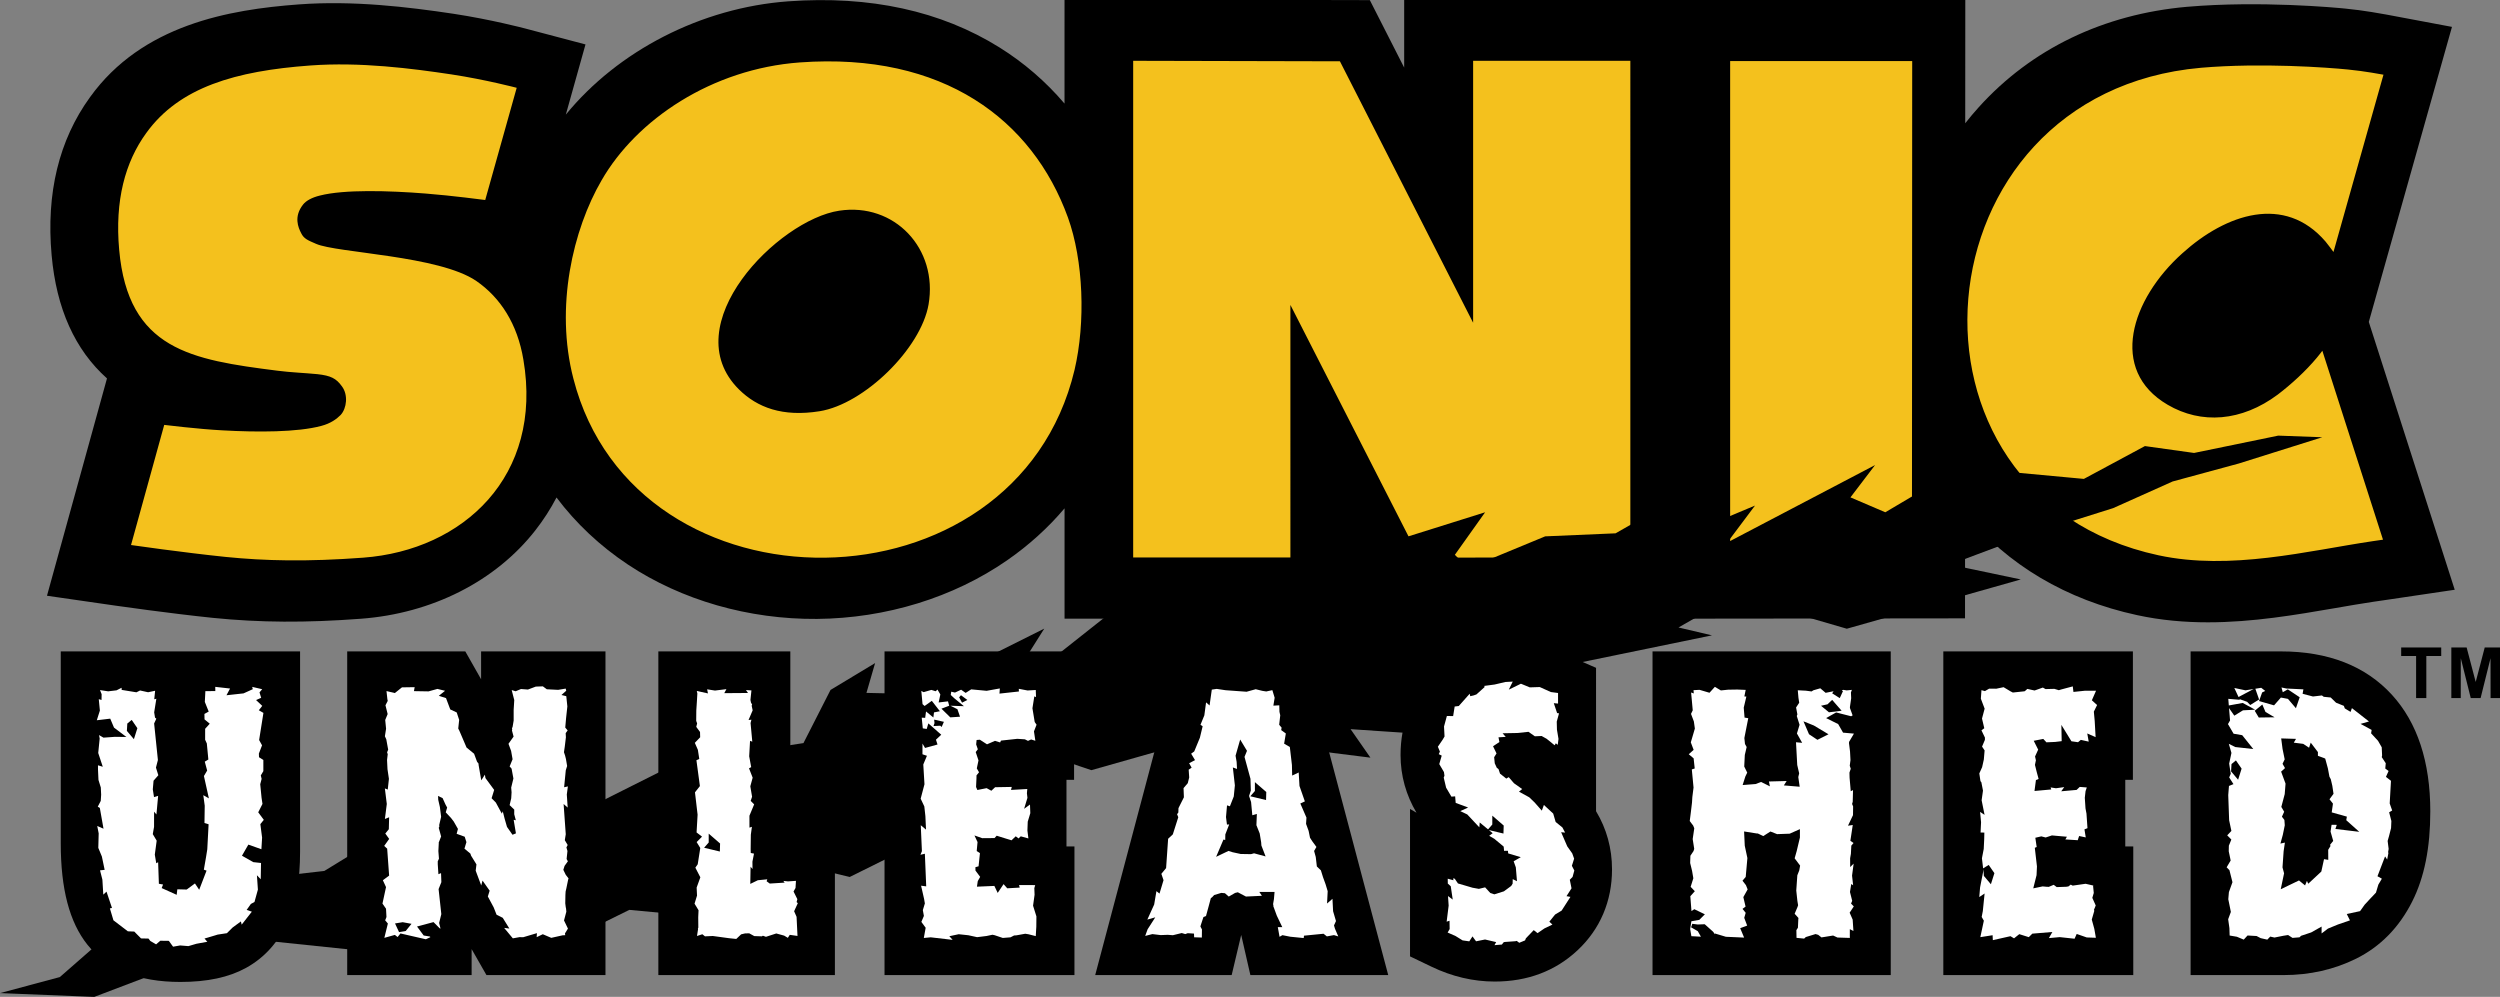
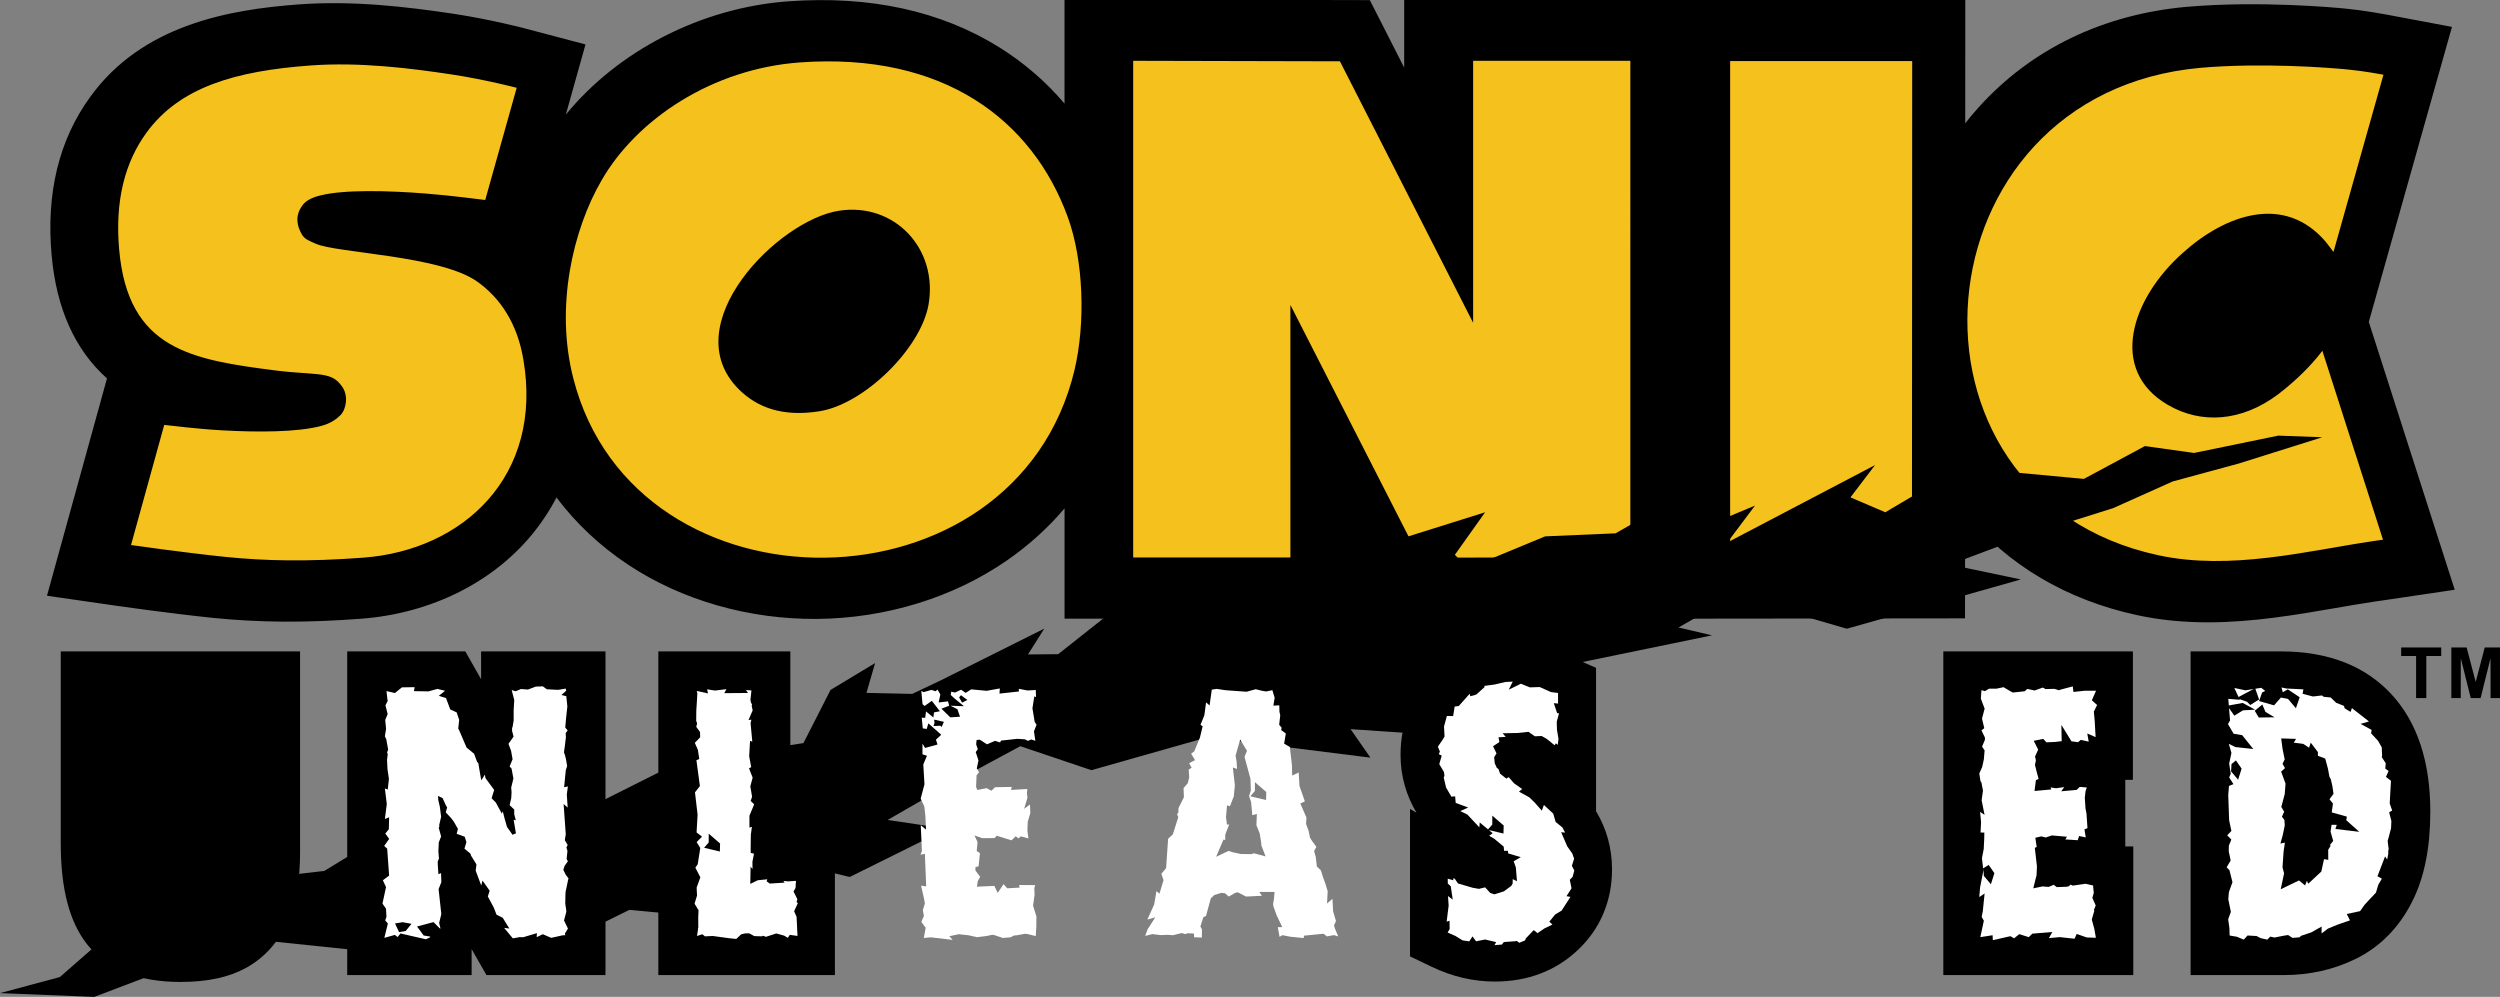
<svg xmlns="http://www.w3.org/2000/svg" version="1.1" id="Layer_1" x="0px" y="0px" viewBox="0 0 1000 398.76" style="enable-background:new 0 0 1000 398.76;" xml:space="preserve">
  <rect x="0" y="0" width="1000" height="398.76" fill="#808080" stroke="none" />
  <style type="text/css">
	.st0{fill:#F4C11D;}
	.st1{fill:#FFFFFF;}
</style>
  <g id="Sonic">
    <path d="M883.2,248.93c-9.3,0-18.78-0.8-28.33-2.87c-28.31-6.11-51.93-20.14-68.84-40.77l-0.02,42.05l-236.3,0.27l-6.83-13.4   c-0.1-0.19-2.1-4.12-5.27-10.34v23.61H425.82v-44.14c-6.62,7.82-14.32,14.79-23.01,20.81c-21.46,14.87-48.47,23.19-76.05,23.42   c-27.3,0.21-54.12-7.49-75.55-21.72c-11.21-7.45-20.81-16.48-28.61-26.85c-2.39,4.6-5.22,8.99-8.48,13.16   c-15.91,20.35-41.34,33.23-69.77,35.34c-22.07,1.66-40.34,1.55-59.2-0.35c-17.58-1.82-38-4.76-38.86-4.88l-27.5-3.97l24-86.93   c-12.81-11.44-20.24-27.96-22.14-49.28c-2.24-24.81,2.93-46.1,15.37-63.24C56.86,9.9,91.61,3.82,119.56,1.76l0,0   c21.75-1.61,43.53,1,61.96,3.77c14.84,2.26,28.1,5.74,28.65,5.89l24.03,6.35l-7.87,28.08c20.84-25.5,54.1-42.77,88.96-45.32   c32.68-2.37,61.11,3.84,84.51,18.45c9.82,6.13,18.54,13.68,26.01,22.45V-0.24l122.12,0.29l6.79,13.34   c0.44,0.87,3.07,6.04,6.95,13.65V-0.18h224.45l-0.03,49.49c1.72-2.19,3.51-4.32,5.38-6.39c21.07-23.36,49.92-37.26,83.42-40.21   l0.05,0c29.16-2.5,59.56,0.36,63.16,0.72c7.22,0.68,15.45,2.21,16.37,2.38l26.32,4.94l-33.27,118.02l34.37,107.13l-28.55,4.23   c0,0-2.69,0.4-4.13,0.6c-4.71,0.7-9.66,1.56-14.9,2.47C918.44,245.93,901.14,248.93,883.2,248.93z" />
    <path class="st0" d="M124.04,26.2c20.11-1.49,40.72,1.19,56.58,3.57c13.67,2.08,26.06,5.35,26.06,5.35L194.09,80   c0,0-13.48-1.78-23.78-2.58c-14.96-1.19-32.6-1.68-42.31,0.79c-3.27,0.79-5.55,2.08-6.74,3.57c-3.86,4.85-1.98,9.21-0.79,11.49   c1.09,2.28,2.77,2.87,5.95,4.26c8.22,3.67,49.25,4.66,64.11,14.86c9.61,6.64,16.45,17.14,18.83,31.51   c7.93,46.47-23.98,76.19-64.11,79.17c-22.49,1.68-39.24,1.29-54.99-0.3c-17.24-1.78-37.85-4.76-37.85-4.76l13.28-48.05   c0,0,13.67,1.68,23.29,2.18c13.97,0.79,30.02,0.79,39.54-1.78c3.77-0.99,6.14-2.77,7.73-4.36c2.48-2.68,3.07-8.12,0.5-11.49   c-2.28-3.17-4.46-4.26-9.81-4.85c-5.15-0.5-10.7-0.69-16.05-1.39c-34.28-4.36-59.65-8.32-63.22-48.35   c-1.78-19.72,2.38-35.07,10.8-46.67C71.72,34.82,94.32,28.38,124.04,26.2 M427.16,86.96C413,47.94,377.36,20.81,319.94,24.97   c-35.24,2.57-65.34,22.87-79.3,47.14c-11.48,19.71-18.71,50.7-11.29,79.32c24.75,96.75,176.91,95.46,200.47-3.47   C434.28,128.94,433.39,104.19,427.16,86.96 M371.42,121.81c-3.07,17.63-25.74,39.81-43.56,42.68c-14.85,2.38-24.95-1.49-32.27-8.71   c-25.94-25.75,15.64-67.83,40.09-71.5C357.76,80.92,375.28,99.43,371.42,121.81 M589.25,24.32V129.1   c-3.37-6.64-53.28-104.58-53.28-104.58l-82.7-0.2v0.99v197.67h62.89V121.97c3.37,6.54,51.6,101.11,51.6,101.11l84.38-0.2V24.32   H589.25z M692.07,24.42h72.81l-0.1,198.66h-72.72V24.42z M880.4,27.11c24.26-2.08,50.8-0.1,58.73,0.69   c6.34,0.59,14.26,2.08,14.26,2.08l-20,70.91c0,0-2.08-2.87-3.17-4.16c-16.34-19.02-39.81-11.09-57.24,4.65   c-20.6,18.42-29.61,46.75-5.94,60.61c13.47,7.92,29.61,6.73,44.07-4.06c5.45-4.16,11.09-9.31,15.65-14.76   c0.79-0.89,2.18-2.77,2.18-2.77l24.26,75.57c0,0-2.67,0.4-4.06,0.59c-26.05,3.86-56.85,11.88-85.76,5.65   C752.74,198.25,765.52,37.21,880.4,27.11" />
  </g>
  <polygon points="0,397.24 23.93,390.83 40.99,375.91 49.58,374.62 76.47,359.43 92.31,348.67 96.17,352.2 129.73,348.38   162.41,328.37 155.27,339.52 183.8,338.7 190.99,331.92 221.15,316.33 215.61,323.93 237.57,329.67 235.72,322.9 290.93,295.2   285.18,302.79 321.38,297.24 332.21,275.98 350.04,265.23 346.58,277.16 364.89,277.56 376.33,272.13 417.7,251.45 411.19,261.78   423.27,261.67 457.16,234.86 474.74,242.27 502.33,236.49 529.39,225.21 594.05,204.91 581.94,221.93 587.28,227.27 618.07,214.54   646.23,213.33 655.79,207.87 680.24,211.34 702,202.23 690.92,217.01 750.03,186.02 740.18,198.95 754.12,204.91 777.72,190.95   804.82,188.89 833.55,191.56 857.97,178.43 877.63,181.18 911.29,174.25 928.91,174.9 895.53,185.4 869.05,192.59 845.24,203.26   826.98,209.01 806.26,215.98 779.99,225.83 808.31,231.78 738.73,251.49 693.52,238.34 671.4,250.99 684.79,254.14 624.55,266.54   632.73,275.7 584.82,275.49 564.59,293.31 540.23,291.66 548.17,303.06 483,294.89 436.55,308.07 408.11,298.48 379.04,314.15   355.06,327.98 378.77,331.51 339.89,350.79 314.49,344.69 278.01,366.4 251.73,363.95 235.11,372.15 241.06,376.05 157.53,375.85   142.76,380.09 103.92,376.05 76.44,384.04 37.7,398.76 " />
  <g id="UNLEASHED">
    <path d="M956.79,277.94c-10.54-11.54-25.47-17.38-44.39-17.38h-36.16v129.47h37.2c10.44,0,20.18-2.2,28.96-6.54   c9.71-4.81,17.27-12.51,22.49-22.9c4.86-9.66,7.23-21.46,7.23-36.07C972.11,304.76,966.96,289.08,956.79,277.94" />
    <polygon points="850.11,311.93 853.16,311.93 853.16,260.56 777.33,260.56 777.33,390.03 853.31,390.03 853.31,338.58    850.11,338.58  " />
-     <rect x="661.01" y="260.56" width="95.29" height="129.47" />
    <path d="M638.42,267.13l-9.07-3.96c-8.13-3.55-16.52-5.35-24.94-5.35c-12.51,0-23.46,4.33-31.66,12.53   c-8.2,8.21-12.53,19.15-12.53,31.65c0,8.34,2.22,16.06,6.38,23.09c-0.52-0.31-2.59-1.51-2.59-1.51v58.97l8.58,4.12   c8.21,3.95,16.72,5.95,25.29,5.95c13.14,0,24.3-4.22,33.16-12.53c9.01-8.43,13.77-19.62,13.77-32.32c0-8.51-2.19-16.3-6.39-23.29   V267.13z" />
-     <path d="M540.76,335.23l-19.8-74.67h-48.56l-9.08,34.3l-25.24,95.17h54.59c0,0,3.4-14.33,3.81-16.06   c0.38,1.65,3.67,16.06,3.67,16.06h55.14l-9.89-37.25L540.76,335.23z" />
-     <polygon points="426.59,311.93 429.63,311.93 429.63,260.56 353.81,260.56 353.81,390.03 429.78,390.03 429.78,338.58    426.59,338.58  " />
    <polygon points="316.13,260.56 263.34,260.56 263.34,390.03 333.96,390.03 333.96,336.8 316.13,336.8  " />
    <polygon points="192.44,271.71 186.12,260.56 138.88,260.56 138.88,390.03 188.65,390.03 188.65,379.64 194.58,390.03    242.19,390.03 242.19,260.56 192.44,260.56  " />
    <path d="M24.3,337.3c0,18.31,3.49,31.58,10.66,40.57c7.91,9.9,20.41,14.91,37.17,14.91c10.81,0,19.42-1.84,26.29-5.63   c7.5-4.13,13.17-10.52,16.86-18.98c3.2-7.37,4.75-16.32,4.75-27.38v-80.24H24.3V337.3z" />
    <path class="st1" d="M901.46,275.6c-1.62,0.26-3.28,0.53-3.28,0.53s-2.81-0.59-4.45-0.94c0.42,0.9,1.17,2.53,1.68,3.62   L901.46,275.6z M956.87,324.19c-0.28-0.78-0.99-2.81-0.99-2.81s0.47-8.33,0.51-9.06c-0.43-0.34-2.01-1.57-2.01-1.57   s0.76-1.7,1.05-2.35c-0.43-0.33-1.32-0.99-1.32-0.99s0.16-1.73,0.19-2.12c-0.24-0.36-1.59-2.43-1.59-2.43l0.05-0.29l0.08-0.39   c0,0-0.14-2.94-0.15-3.27c-0.16-0.29-1.48-2.58-1.48-2.58l-2.77-3c0,0,0.15-0.91,0.22-1.36c-0.69-0.38-4.44-2.42-4.44-2.42   s2.58-0.73,3.38-0.96c-1.57-1.23-5.68-4.44-6.83-5.34c-0.11,0.31-0.54,1.51-0.54,1.51l-2.31-1.4c0,0-0.27-0.7-0.38-1.02   c-0.51-0.21-3.12-1.26-3.12-1.26s-1.81-1.77-2.13-2.08c-0.43-0.04-2.79-0.28-2.79-0.28s-0.49-0.36-0.73-0.54   c-0.5,0.06-3.58,0.42-3.58,0.42l-4.15-1.09c0,0,0.22-1.24,0.32-1.77c-1.36-0.07-6.81-0.33-6.81-0.33s-1.02-0.23-1.95-0.43   c0.18,0.69,0.49,1.85,0.51,1.91l2.01-1.15l4.76,3.17l-1.51,4.38l-3.19-3.74l-2.82-0.53l-2.74,3.12l-5.99-1.72l1.23-3.44   c0,0,0.75-0.38,1.23-0.62c-0.71-0.56-1.33-1.04-1.6-1.24c-0.23,0.04-1.22,0.2-2.35,0.38l1.5,4.29l-3.54,2.22l-1.23-1.27l-3.06-1.09   c0.07,0.16,0.13,0.27,0.13,0.27s-3.51-0.29-4.62-0.38c0.03,0.45,0.12,1.46,0.21,2.65l5.57-1.01l4.94,2.7c0,0-4.52,0.24-4.84,0.25   c-0.3,0.18-3.47,2.14-3.47,2.14l-2.11-3.03c0.19,2.38,0.4,4.94,0.4,4.94s-0.58,1.02-0.83,1.46c0.34,0.59,1.97,3.37,2.25,3.85   c0.57,0.09,3.44,0.58,3.44,0.58l4.44,5.55l-7.2-0.8c0,0-1.42-0.71-2.59-1.29c0.44,1.52,1.05,3.65,1.05,3.65s-0.86,4.01-0.91,4.27   c0.04,0.26,0.63,4.05,0.63,4.05s-0.44,1.03-0.63,1.47c0.31,0.49,1.72,2.68,1.72,2.68s-1.39,0.56-1.8,0.73   c-0.06,0.73-0.29,3.65-0.29,3.65l0.36,10.08l0.9,4.26c0,0-1.13,1.2-1.67,1.77c0.53,0.54,1.65,1.69,1.65,1.69s-0.89,2.2-0.99,2.43   c0,0.24-0.04,2.11-0.05,2.26c0.03,0.16,0.77,3.68,0.77,3.68s-1.21,2.03-1.61,2.72c0.4,0.42,1.12,1.16,1.12,1.16l1.21,4.8   c0,0-1.36,3.78-1.42,3.95c-0.01,0.18-0.23,2.67-0.25,2.87c0.04,0.21,1.03,5.07,1.03,5.07s-0.97,2.61-1.08,2.93   c0.05,0.34,0.5,3.54,0.5,3.54s0.06,1.89,0.09,2.97c0.04,0.01,2.89,0.49,2.89,0.49s2.05,0.86,2.75,1.15   c0.44-0.48,1.52-1.65,1.52-1.65l3.62,0.21c0,0,1.47,0.77,1.63,0.85c0.15,0.04,2.04,0.47,2.65,0.6c0.33-0.34,1.18-1.22,1.18-1.22   s1.44,0.33,1.69,0.38c0.29-0.06,3.55-0.71,3.55-0.71l1.89-0.3c0,0,1.43,0.94,1.77,1.15c0.4-0.03,2.39-0.2,2.81-0.23   c0.2-0.2,0.62-0.61,0.62-0.61l4.05-1.35l4.16-2.34v2.75c1.09-0.83,2.55-1.94,2.55-1.94l3.99-1.64c0,0,3.61-1.24,4.8-1.65   c-0.36-0.72-1.27-2.55-1.27-2.55s4.82-1.03,5.32-1.14c0.28-0.4,1.85-2.6,1.85-2.6l2.28-2.46c0,0,2.01-2.12,2.23-2.35   c0.09-0.31,0.96-3.21,0.96-3.21s0.93-1.56,1.4-2.36c-0.55-0.31-1.76-0.98-1.76-0.98l3.04-7.94c0,0,0.84,1.26,0.84,1.26   c0.24-1.22,0.46-2.37,0.48-2.53c-0.03-0.15-0.09-0.49-0.09-0.49s0.17-1.05,0.2-1.23c-0.03-0.2-0.4-3.19-0.4-3.19l0.57-2.02   l0.8-3.13c0,0,0.12-2.62,0.12-2.83c-0.05-0.2-0.89-3.47-0.89-3.47S956.52,324.4,956.87,324.19 M895.24,311.89l-2.81-3.33l0.17-2.94   l1.77-1.46l2.27,3.3L895.24,311.89z M903.51,287.01l-1.62-2.7l3.04-2.5l1.27,2.98l3.62,2.13L903.51,287.01z M934.16,331.58   c0,0,0.43-1.27,0.55-1.64c-0.83-0.01-1.48-0.02-2.08-0.03c-0.12,0.82-0.38,2.48-0.41,2.72c0.09,0.29,1.06,3.73,1.06,3.73   s-0.92,1.15-1.25,1.56c0.02,0.06,0.17,0.49,0.17,0.49s-0.75,1.23-0.92,1.5c0,0.38,0.03,4.03,0.03,4.03s-1.29-0.21-1.7-0.27   c-0.23,1.06-1.08,4.95-1.08,4.95l-5.23,4.87c0,0-0.51-1.09-0.53-1.13c-0.16,0.4-0.75,1.81-0.75,1.81s-1.92-1.58-2.42-1.99   c-0.75,0.37-7.31,3.52-7.31,3.52s1.27-6.05,1.34-6.38c-0.08-0.3-0.63-2.37-0.63-2.37l0.45-6.47c0,0,0.33-2.19,0.51-3.44   c-0.26,0.06-1.79,0.39-1.79,0.39l0.96-3.51c0,0,0.74-3.62,0.78-3.81c-0.01-0.18-0.13-1.77-0.15-2.13c-0.19-0.25-0.99-1.3-0.99-1.3   s0.68-1.5,0.9-1.98c-0.27-0.47-1.14-1.94-1.14-1.94l1.36-5.12c0,0,0.31-3.89,0.33-4.19c-0.1-0.29-1.77-4.8-1.77-4.8   s1.09-0.98,1.56-1.41c-0.32-0.55-0.99-1.72-0.99-1.72s0.69-1.43,0.86-1.77c-0.09-0.45-0.85-4.16-0.85-4.16l-0.55-4.22l5.93,0.18   c0,0-0.79,1.35-0.89,1.52c1.31,0.16,3.75,0.47,3.75,0.47s1.49,0.98,2.37,1.55c0.1-0.32,0.65-2.04,0.65-2.04l2.88,3.78v1.5   c0.69,0.25,2.52,0.92,2.52,0.92l0.41,0.21l1.06,3.9c0,0,0.58,3.09,0.62,3.31c0.09,0.16,0.54,1.02,0.54,1.02l0.62,2.65l0.47,3.19   c0,0-1.17,1.58-1.61,2.18c0.42,0.53,1.37,1.72,1.37,1.72l-0.05,0.5c0,0-0.3,2.14-0.43,3.02c1.02,0.29,6.06,1.7,6.06,1.7   s-0.18,1.08-0.24,1.43c0.52,0.47,5.2,4.65,5.2,4.65L934.16,331.58z" />
    <path class="st1" d="M793.25,347.35l2.23-1.38l2.28,3.3l-1.4,4.43l-2.81-3.33l-0.19-2.67l-0.12,1.09l-1.21,6.18   c0,0-0.19,2.27-0.32,3.85c0.38-0.25,2.13-1.42,2.13-1.42l-0.71,7.03c0,0-0.37,1.9-0.46,2.35c0.2,0.34,0.87,1.5,0.87,1.5   s-1.07,5.01-1.41,6.58c1.36-0.21,4.91-0.77,4.91-0.77s0.07,1.41,0.09,1.97c1.38-0.31,6.72-1.51,6.72-1.51l0.35-0.07   c0,0,0.94,0.58,1.41,0.86c0.55-0.44,2.1-1.68,2.1-1.68s3.13,0.99,3.8,1.2c0.39-0.38,1.42-1.4,1.42-1.4l8.02-0.67   c0,0-1.05,1.85-1.39,2.45c1.63-0.15,4.33-0.39,4.33-0.39s5.02,0.54,5.94,0.64c0.23-0.52,0.85-1.91,0.85-1.91s3.82,1.33,4.02,1.4   c0.17,0.01,2.49,0.09,3.65,0.13c-0.2-1.16-0.62-3.54-0.62-3.54l-1.02-3.75c0,0,0.89-3.08,1.01-3.49c-0.02-0.05-0.14-0.38-0.14-0.38   s0.54-1.33,0.71-1.75c-0.22-0.48-1.36-3.06-1.36-3.06s0.51-1.72,0.58-1.96c-0.03-0.27-0.26-2.65-0.26-2.65s0.06-0.25,0.07-0.31   c-0.93-0.22-2.86-0.66-3.07-0.71c-0.26,0.04-5.18,0.74-5.18,0.74s-0.5-0.26-0.78-0.4c-0.34,0.27-0.9,0.71-0.9,0.71l-0.81,0.14   l-3.89,0.14c0,0-0.83-0.63-1.21-0.92c-0.53,0.22-1.95,0.82-1.95,0.82l-0.76-0.02c0,0-1.52-0.14-1.72-0.16   c-0.21,0.04-3.75,0.78-3.75,0.78l0.29-1.17l1.03-4.1l0.16-3.5l-0.86-7.46c0,0,0.66-0.27,0.75-0.31c-0.12-0.82-0.54-3.7-0.54-3.7   l2.39-0.56c0,0,1.42,0.36,1.75,0.45c0.36-0.12,2.5-0.83,2.5-0.83l2.26,0.21l3.73,0.32c0,0-0.61,1.08-0.61,1.08   c1.46,0.09,4.16,0.26,4.94,0.31c0.16-0.47,0.56-1.68,0.56-1.68s1.75,0.37,2.65,0.56c-0.18-1.08-0.52-3.21-0.52-3.21   s0.89-0.35,1.21-0.48c-0.06-0.92-0.4-5.85-0.4-5.85l-0.39-2.06l-0.28-4.25l0.3-2.65c0,0,0.27-0.78,0.5-1.48   c-1.01-0.08-2.4-0.19-2.82-0.22c-0.33,0.31-1.26,1.2-1.26,1.2l-6.15,0.55c0,0,1.13-1.57,1.21-1.67c-1.46,0.21-3.31,0.46-3.31,0.46   s-1.2-0.18-2.15-0.33c0.04,0.13,0.26,0.81,0.26,0.81l-6.7,0.61l0.57-4.36c0,0,0.73-0.31,1.07-0.45c-0.23-0.85-0.76-2.81-0.76-2.81   l-0.7-2.82c0,0,0.33-1.57,0.38-1.84c-0.06-0.25-0.34-1.52-0.34-1.52s1.01-2.22,1.25-2.74c-0.26-0.52-1.78-3.54-1.78-3.54l3.82-0.74   c0,0,0.96,1.03,1.27,1.36c0.58-0.03,3.52-0.16,3.52-0.16s1.72-0.21,2.57-0.31c-0.02-0.98-0.12-6.5-0.12-6.5s3.7,6.02,4.02,6.55   c0.5,0.07,2.31,0.33,2.64,0.37c0.3-0.25,1.12-0.93,1.12-0.93s2.02,0.45,3.15,0.7c-0.16-0.87-0.58-3.27-0.58-3.27   s2.4,1.07,3.34,1.48c-0.09-1.75-0.36-6.46-0.36-6.46l-0.35-3.75c0,0,0.96-1.94,1.3-2.63c-0.54-0.49-2.09-1.91-2.09-1.91   s1.15-2.6,1.68-3.83c-1.45,0-4.37,0-4.37,0l-4.68,0.49c0,0-0.18-1.53-0.26-2.22c-1.22,0.33-4.73,1.26-4.73,1.26l-0.85,0.27   c0,0-1.58-0.48-1.78-0.54c-0.23,0-3.56,0.09-3.56,0.09s-0.71-0.41-1.04-0.61c-0.54,0.19-3.33,1.18-3.33,1.18s-2.3-0.52-2.88-0.64   c-0.33,0.3-0.9,0.8-0.9,0.8l-0.21,0.15l-4.7,0.5l-0.9-0.46c0,0-2.37-1.42-2.8-1.68c-0.49,0.1-2.92,0.61-2.92,0.61   s-2.47-0.03-2.84-0.03c-0.29,0.16-1.7,0.99-1.7,0.99s-0.86-0.23-1.39-0.38c-0.08,1.11-0.22,3.17-0.24,3.42   c0.11,0.28,1.51,3.98,1.51,3.98s-0.96,3.62-1.05,3.95c0.07,0.33,0.91,3.88,0.91,3.88s-0.78,0.58-1.13,0.84   c0.37,0.77,1.39,2.9,1.39,2.9l-0.01,0.9c0,0-0.9,2.13-1.14,2.71c0.29,0.43,1.02,1.52,1.02,1.52l-0.31,3.63l-0.68,3.07   c0,0-0.98,2.16-1.13,2.51c0.06,0.36,0.41,2.75,0.46,3.08c0.11,0.14,0.36,0.45,0.36,0.45l0.65,3.34c0,0-0.5,3.62-0.54,3.86   c0.04,0.24,1.17,5.84,1.17,5.84s-1.71-1.13-1.78-1.18c0.15,1.65,0.38,4.15,0.38,4.15s-0.14,2.99-0.19,4.09   c0.37,0.01,1.51,0.03,1.51,0.03l-0.06,2.58l-0.19,3.97l-0.72,3.73L793.25,347.35z" />
-     <path class="st1" d="M740.42,361.43c0,0,0.35-0.85,0.46-1.1c-0.1-0.42-0.89-3.53-0.89-3.53l0.51-3.19c0,0,0.49,0.32,0.75,0.49   c-0.18-1.57-0.43-3.85-0.43-3.85s0.37-2.76,0.64-4.81c-0.02,0.02-1.38,1.39-1.38,1.39l-0.02-1.79l-0.01-1.74l0.31-1.77l0.17-3.28   c0,0,0.53-0.62,0.88-1.04c-0.43-0.31-1.26-0.89-1.26-0.89s0.73-4.85,0.95-6.32c-0.22,0.03-1.9,0.28-1.9,0.28s1.87-3.95,2-4.22   c0-0.29,0.04-3.21,0.05-3.48c-0.09-0.2-0.41-0.99-0.41-0.99s0.21-0.76,0.25-0.9c0-0.14,0.08-3.09,0.12-4.69   c-0.17,0.1-0.91,0.51-0.91,0.51l-0.47-5.46l-0.05-2.01c0,0,0.4-1.18,0.52-1.53c-0.1-0.32-0.4-1.22-0.4-1.22l0.29-2.25l-0.18-3.45   l-0.42-3.34l0.04-0.5c0,0,1.6-2.72,1.94-3.3c-0.89-0.08-4.35-0.39-4.35-0.39s-1.75-3.07-1.95-3.42c-0.37-0.18-4.82-2.4-4.82-2.4   l4-2.26c0,0,5.45,1.39,6.01,1.53c0.19-0.12,0.32-0.19,0.58-0.36c-0.25-0.7-1.07-2.96-1.07-2.96l0.01-0.48l0.49-3.41l-0.1-2.32   c0,0,0.22-0.59,0.38-1.03c-0.94,0.1-2.09,0.21-2.09,0.21s-1.08-0.18-1.26-0.21c-0.06,0.01-0.35,0.04-0.65,0.09   c0.01,0.01,0.41,0.47,0.41,0.47l-1.26,2.74l-3.03-1.92c0,0,0.52-0.76,0.56-0.83c-0.59,0.12-3.18,0.63-3.18,0.63   s-1.68-1.42-2.13-1.81c-0.58,0.17-2.57,0.74-2.73,0.78c-0.13,0.08-0.78,0.48-0.78,0.48l-2.24-0.3c0,0-2.17-0.11-3.26-0.17   c0.09,1.05,0.27,3.04,0.27,3.04l0.3,1.94c0,0-1,1.52-1.25,1.9c0.09,0.48,0.52,2.76,0.52,2.76s-0.16,0.44-0.24,0.65   c0.13,0.42,1.11,3.52,1.11,3.52s-0.89,2.96-1.05,3.47c0.25,0.45,2.09,3.74,2.09,3.74s-1.95-0.18-2.46-0.23   c0.08,1.46,0.49,9.09,0.49,9.09l0.77,3.34c0,0-0.3,1.26-0.35,1.49c0.03,0.26,0.56,3.87,0.56,3.87l-6.33-0.53   c0,0,0.9-1.43,1.11-1.76c-1.81,0.05-5.86,0.15-7.08,0.19c0.04,0.19,0.38,1.94,0.38,1.94s-3.05-1.53-3.51-1.75   c-0.47,0.18-2.22,0.83-2.22,0.83l-5.17,0.4l0.34-1.07l0.76-2.38c0,0,0.52-1.06,0.74-1.51c-0.25-0.5-1.2-2.45-1.2-2.45l0.23-4.63   c0,0,0.63-2.69,0.74-3.17c-0.18-0.33-0.67-1.21-0.67-1.21l-0.25-2.38c0,0,1.31-6.67,1.56-7.94c-0.44-0.07-1.48-0.24-1.48-0.24   l-0.33-3.96c0,0,0.76-3.24,1.05-4.45c-0.12-0.01-0.8-0.04-0.8-0.04s0.37-1.85,0.53-2.63c-1.11-0.05-3.35-0.14-3.35-0.14l-3.69,0.06   l-2.88,0.3c0,0-1.73-1.03-2.41-1.44c-0.55,0.61-2.15,2.37-2.15,2.37s-3.74-1.1-3.97-1.17c-0.18,0.01-1.55,0.09-2.41,0.13   c0,0.03,0.09,1.32,0.09,1.32s-1.04-0.38-1.06-0.39c0.15,1.73,0.65,7.13,0.65,7.13s-0.51,1.04-0.69,1.43   c0.19,0.5,1.14,3.02,1.14,3.02l0.4,2.85c0,0-1.48,5.07-1.62,5.52c0.15,0.4,1.13,3,1.13,3s-1.3,1.17-1.95,1.75   c0.69,0.58,1.95,1.65,1.95,1.65l0.43,4.05c0,0-0.87,0.28-1.16,0.37c0.1,1.04,0.69,7.25,0.69,7.25l-0.48,3.82l-0.14,2.26l-0.49,4.11   c0,0-0.34,2.7-0.41,3.21c0.29,0.38,1.39,1.84,1.39,1.84l0.42,1.08c0,0-0.6,4.08-0.63,4.29c0.03,0.21,0.61,3.92,0.61,3.92   l-0.27,0.88c0,0-1.06,1.59-1.26,1.88c-0.01,0.37-0.08,2.72-0.09,2.9c0.04,0.19,0.77,3.17,0.77,3.17l0.5,2.93   c0,0-0.87,2.76-1.08,3.43c0.39,0.41,1.67,1.75,1.67,1.75s-1.48,1.65-1.8,2.01c0.04,0.49,0.33,4.27,0.46,5.93   c0.38-0.25,1.14-0.74,1.14-0.74l4.22,2.04l-2.22,2.22c0,0-2.41,0.42-3.17,0.56c-0.12,0.76-0.46,2.9-0.49,3.1   c0.03,0.19,0.35,2.07,0.48,2.87c0.71,0.04,2.45,0.13,3.83,0.21c-0.56-0.98-1.14-2-1.26-2.21c-0.31-0.18-2.67-1.54-2.67-1.54   l0.47-1.41l2.2,0.28l2.77-0.11l3.33,2.98c0,0,0.41,0.55,0.78,1.04c0.01-0.14,0.01-0.31,0.01-0.31s4.18,1.26,4.35,1.31   c0.16,0,5.55,0.24,7.29,0.32c-0.49-1.18-1.57-3.76-1.57-3.76s2-0.75,2.79-1.04c-0.35-0.92-1.17-3.09-1.17-3.09s0.43-1.51,0.58-2.02   c-0.29-0.35-1.27-1.57-1.27-1.57s0.94-0.7,1.22-0.91c-0.18-0.75-0.89-3.8-0.89-3.8s1.44-2.57,1.72-3.08   c-0.18-0.45-0.63-1.55-0.68-1.7c-0.12-0.14-1.38-1.78-1.38-1.78s1.06-1.24,1.29-1.51c0.04-0.44,0.65-7.33,0.67-7.55   c-0.04-0.21-1.05-4.92-1.05-4.92l-0.27-5.72l5.18,0.82l0.27-0.03c0,0,1.68,0.8,2.23,1.06c0.55-0.35,2.85-1.83,2.85-1.83   s2.41,0.95,2.67,1.05c0.29-0.01,4.78-0.17,5.04-0.18c0.25-0.11,4.09-1.82,4.09-1.82v3.36l-1.29,5.42c0,0-0.66,2.32-0.82,2.89   c0.37,0.48,2.19,2.92,2.19,2.92l-0.06,0.32l-0.28,1.58c0,0-0.7,1.79-0.78,1.98c-0.01,0.22-0.42,6.1-0.42,6.1l0.44,4.11l0.29,1.76   l-0.25,0.74c0,0-0.86,2.01-1.13,2.67c0.41,0.46,1.52,1.69,1.52,1.69l-0.06,0.56l-0.15,3.33c0,0-0.46,0.73-0.62,0.98   c0.01,0.33,0.04,2.21,0.06,3.08c0.84,0.08,2.58,0.25,3.05,0.3c0.23-0.22,0.66-0.62,0.66-0.62l3.9-1.2l1.06,0.31   c0,0,0.95,0.75,1.3,1.03c0.41-0.06,1.28-0.2,1.28-0.2l3.39-0.55c0,0,1.5,0.69,1.73,0.8c0.25,0.01,3.81,0.12,4.95,0.16v-3.5   l1.44,0.72c-0.1-1.56-0.28-4.34-0.3-4.54c-0.1-0.22-1.21-2.78-1.21-2.78s1.23-1.84,1.66-2.5   C741.14,362.19,740.42,361.43,740.42,361.43 M731.01,281.72c0.24-0.23,1.85-1.77,1.85-1.77l3.79,4.34l-5.07,0.63l-3.17-2.62   C728.41,282.31,730.72,281.79,731.01,281.72 M726.97,295.93l-3.37-2.24l-2.21-5.16l1.7,0.68l2.45,0.99l5.86,3.51L726.97,295.93z" />
    <path class="st1" d="M629.73,348.2c-0.21-0.4-0.98-1.87-0.98-1.87s0.77-2.46,0.9-2.86c-0.13-0.37-0.69-1.95-0.75-2.11   c-0.12-0.17-2-2.82-2-2.82l-2.44-5.65c0,0,1.48,0.13,1.58,0.14c-0.49-0.94-0.99-1.89-1.07-2.04c-0.22-0.18-2.71-2.21-2.71-2.21   s-0.87-3-0.98-3.35c-0.24-0.22-2.64-2.44-3.72-3.45c-0.2,0.54-0.83,2.28-0.83,2.28l-2.86-3.25c0,0-2.04-1.95-2.17-2.09   c-0.16-0.09-4.11-2.25-4.11-2.25s1.08-0.9,1.27-1.06c-1.03-0.72-3.28-2.32-3.28-2.32s-1.52-1.77-2.09-2.43   c-0.27,0.16-0.98,0.58-0.98,0.58l-2.5-1.99c0,0-0.49-1.45-0.6-1.79c-0.21-0.16-0.7-0.55-0.7-0.55l-0.81-1.79l-0.24-2.43   c0,0,0.68-1.08,0.95-1.52c-0.27-0.55-1.39-2.87-1.39-2.87s1.97-1.31,2.55-1.69c-0.09-0.45-0.38-1.88-0.38-1.88s1.91-0.12,2.9-0.18   c-0.05-0.06-1.26-1.44-1.26-1.44l5.91-0.11l4.46-0.47c0,0,2.19,1.54,2.54,1.79c0.42-0.02,2.71-0.12,2.71-0.12l1.99,1.11   c0,0,2.28,1.85,3.22,2.61c0-0.01,0.46-0.8,0.46-0.8s0.77,0.59,0.78,0.61c0.13-1.07,0.28-2.22,0.3-2.35   c-0.04-0.21-0.62-3.7-0.62-3.7l-0.08-3.23c0,0,0.62-2.26,0.91-3.31c-0.12-0.01-0.77-0.11-0.77-0.11l-1.32-3.96   c0,0,1.44,0.13,1.7,0.16c0-1.05,0-3.37,0-4.23c-0.86-0.12-2.87-0.38-2.87-0.38s-4.14-1.86-4.44-2c-0.32,0.01-3.99,0.13-3.99,0.13   s-3.02-1.24-3.55-1.46c-0.5,0.24-4.85,2.37-4.85,2.37s1.28-2.6,1.58-3.22c-1.24,0.07-2.9,0.15-2.9,0.15l-4.36,1.02   c0,0-2.98,0.4-4.11,0.55c0,0.01,0.1,0.48,0.1,0.48l-3.25,2.93l-1.13,0.4l-1.35,0.31c0,0-0.21-0.93-0.22-0.99   c-1.29,1.45-4.37,4.92-4.37,4.92s-1.08,0.13-1.64,0.2c-0.13,0.81-0.61,3.82-0.61,3.82s-1.84-0.02-2.51-0.03   c-0.23,0.86-1.09,4.01-1.14,4.2c0.01,0.22,0.21,4,0.21,4l-0.8,1.35c0,0-1.5,2.21-1.87,2.74c0.21,0.5,0.82,1.96,0.82,1.96   s-0.3,0.65-0.46,1.01c0.31,0.15,1.18,0.59,1.18,0.59s-0.84,2.88-0.98,3.38c0.28,0.47,1.87,3.19,1.87,3.19l0.21,1.46   c0,0-0.21,0.52-0.3,0.75c0.1,0.4,0.92,3.84,0.96,4.04c0.1,0.16,1.74,2.95,2.12,3.59c0.35-0.03,1.49-0.12,1.49-0.12   s0.17,2.01,0.22,2.62c0.7,0.26,4.97,1.84,4.97,1.84s-2.39,1.11-3.13,1.45c1.21,0.58,2.79,1.33,2.79,1.33s3.32,3.54,4.83,5.16   c0.01-0.17,0.14-1.96,0.14-1.96l3.34,2.77c0.38-0.43,1.48-1.69,1.7-1.94v-3.55l4.56,3.95l-0.1,3.21l-5.83-1.4l1.52,1.26   c0,0-1.1,0.82-1.41,1.05c0.9,0.52,2.04,1.17,2.04,1.17l3.77,3.14c0,0,0.1,1.08,0.16,1.7c0.42-0.01,1.54-0.03,1.54-0.03   s0.08,0.88,0.1,1.05c0.75,0.22,5.04,1.51,5.04,1.51s-2.3,1.32-2.85,1.63c0.27,0.76,0.87,2.45,0.87,2.45l0.46,5.53   c0,0-1.48-0.71-1.7-0.83c-0.02,0.78-0.04,1.81-0.04,1.81l-0.57,0.92l-2.91,2.15l-3.84,1.21l-1.61-0.54c0,0-1.63-1.77-2.08-2.26   c-0.62,0.15-2.49,0.61-2.49,0.61l-2.55-0.46l-3.15-0.93l-2.67-0.78c0,0-1.04-1.53-1.28-1.89c-0.15-0.04-0.33-0.08-0.65-0.16   c0.06,0.35,0.14,0.79,0.14,0.79s-1.73-0.48-2.3-0.64c0.01,0.83,0.03,1.61,0.03,1.95c0.31,0.28,1.18,1.07,1.18,1.07l0.79,5.34   c0,0-1.74-1.3-1.89-1.42c0.11,1.61,0.26,3.82,0.26,3.82s-0.59,4.73-0.8,6.43c0.04-0.01,1.15-0.38,1.15-0.38l0.05,3.33   c0,0-0.48,0.83-0.81,1.39c1.01,0.45,3.22,1.43,3.22,1.43s2.5,1.55,2.75,1.71c0.24,0.03,2.02,0.3,2.69,0.39   c0.27-0.42,1.28-1.98,1.28-1.98s1.13,1.54,1.43,1.96c0.74-0.15,3.6-0.72,3.6-0.72l4.44,1.04c0,0-0.6,1.1-0.67,1.23   c1.24-0.1,2.57-0.21,2.95-0.25c0.22-0.28,0.77-0.96,0.77-0.96l0.53-0.08l4.1-0.29l0.56-0.12c0,0,0.68,0.51,0.99,0.75   c0.54-0.22,1.92-0.79,2.33-0.96c0.12-0.3,0.34-0.84,0.34-0.84l3.13-3.27c0,0,1.11,0.87,1.53,1.21c0.67-0.46,2.75-1.89,2.75-1.89   s2.04-0.98,3.2-1.54c-0.36-0.33-1.24-1.14-1.24-1.14l2.3-2.87l0.28-0.16c0,0,2.09-1.27,2.35-1.43c0.16-0.24,2.65-4.11,3.51-5.47   c-0.19-0.03-1.57-0.29-1.57-0.29s1.75-2.72,2.01-3.14c-0.1-0.5-0.69-3.42-0.69-3.42s0.91-0.93,1.11-1.13   C629.07,350.47,629.6,348.65,629.73,348.2" />
    <path class="st1" d="M533.99,371.49l-0.39-1.32c0,0,0.62-1.38,0.79-1.75c-0.13-0.47-1.15-3.92-1.15-3.92s-0.17-3.19-0.26-4.98   c-0.39,0.34-2.16,1.89-2.16,1.89s0.24-4.7,0.25-4.94c-0.07-0.23-0.83-2.74-0.83-2.74l-1.05-2.9c0,0-0.74-2.38-0.84-2.7   c-0.24-0.22-1.61-1.54-1.61-1.54l-0.44-3.79l-0.66-2.41c0,0,0.65-1.12,0.93-1.61c-0.43-0.58-1.71-2.34-1.71-2.34l-0.86-1.35   l-0.56-2.75l-1.02-2.79c0,0,0.14-2.18,0.16-2.5c-0.13-0.31-2.45-5.65-2.45-5.65s1.29-0.59,1.81-0.84   c-0.37-1.06-2.15-6.17-2.15-6.17s-0.22-3.88-0.31-5.4c-0.74,0.35-2.62,1.24-2.62,1.24l-0.09-4.23c0,0-0.76-6.52-0.84-7.2   c-0.47-0.27-2.28-1.33-2.28-1.33s0.56-3.36,0.68-4.08c-0.48-0.35-1.85-1.35-1.85-1.35s0.12-0.73,0.16-0.99   c-0.27-0.31-0.97-1.14-0.97-1.14s0.41-3.53,0.43-3.77c-0.05-0.22-0.32-1.41-0.32-1.41s-0.04-1.67-0.06-2.6   c-0.65,0.04-2.37,0.13-2.37,0.13s0.46-2.87,0.51-3.16c-0.08-0.25-0.66-2.17-0.92-3.04c-0.81,0.18-2.44,0.53-2.44,0.53l-1.59-0.25   c0,0-2.29-0.56-2.62-0.65c-0.34,0.09-3.65,1.01-3.65,1.01l-8.4-0.61c0,0-3.36-0.5-3.56-0.53c-0.16,0.02-1.3,0.19-1.96,0.29   c-0.13,0.9-0.89,6.34-0.89,6.34s-1.27-1.12-1.4-1.24c-0.23,1.73-0.69,5.19-0.69,5.19s-1.2,2.91-1.55,3.78   c0.21,0.14,0.87,0.58,0.87,0.58l-1.11,4.61l-2.26,5.47c0,0-0.75,0.54-1.23,0.89c0.41,0.69,1.55,2.58,1.55,2.58   s-1.68,0.88-2.36,1.24c0.31,0.55,1,1.78,1,1.78s-0.89,0.62-1.18,0.81c0.04,0.65,0.21,3.09,0.21,3.09l-0.57,2.3   c0,0-1.38,1.61-1.69,1.97c0.02,0.5,0.14,3.68,0.14,3.68s-2.03,4.05-2.17,4.33c-0.01,0.27-0.05,1.75-0.05,1.75l-0.51,0.68   c0.16,0.4,0.48,1.21,0.48,1.21l-2.18,6.86c0,0-1.54,1.44-1.88,1.76c-0.04,0.56-0.81,11.73-0.81,11.73s-1.49,1.81-1.9,2.3   c0.2,0.58,0.87,2.53,0.87,2.53l-1.61,5.37c0,0-1.09-0.87-1.23-0.98c-0.28,1.64-0.9,5.34-0.9,5.34s-1.88,4.14-2.74,6.04   c0.63-0.18,3.18-0.91,3.18-0.91l-1.07,1.68l-2,3.11c0,0-0.53,1.46-0.96,2.65c1.23-0.31,2.88-0.73,2.88-0.73l3.3,0.4l2.86-0.11   c0,0,1.81,0.15,2.03,0.16c0.22-0.06,3.55-0.87,3.55-0.87s1.07,0.32,1.41,0.42c0.29-0.1,0.98-0.36,0.98-0.36l2.51,0.16   c0,0,0.04,1.08,0.06,1.48c0.8,0.03,2.21,0.07,3.08,0.1c0.01-0.97,0.03-2.96,0.04-3.25c-0.13-0.24-0.61-1.16-0.61-1.16l0.13-0.51   l1.08-3.28c0,0,0.71-0.28,1.02-0.4c0.16-0.62,1.11-4.07,1.11-4.07l0.82-3.06l0.59-0.47l0.74-0.8l2.85-0.86l1.46,0.13   c0,0,1.06,0.92,1.54,1.34c0.66-0.38,2.53-1.46,2.53-1.46l1.09-0.26c0,0,2.93,1.54,3.25,1.71c0.32-0.01,4.59-0.21,6.38-0.3   c-0.09-0.14-1.04-1.56-1.04-1.56l6.1,0.02l-0.25,2.91c0,0-0.28,1.67-0.34,1.98c0.04,0.13,0.13,0.42,0.13,0.42s-0.02,0.27-0.03,0.37   c0.1,0.29,1.39,3.8,1.39,3.8l2.19,4.58h-1.79c0.18,1,0.49,2.73,0.7,3.89c0.45-0.26,1.14-0.67,1.14-0.67l3.18,0.63   c0,0,4.2,0.42,5.34,0.53c0.02-0.15,0.12-0.95,0.12-0.95l7.82-0.77c0,0,0.98,0.78,1.33,1.06c0.53-0.1,2.83-0.52,2.83-0.52   s0.95,0.29,1.73,0.53C534.77,373.29,533.99,371.49,533.99,371.49 M501.63,341.32c-0.29,0.08-1.23,0.34-1.23,0.34l-4.13-0.07   l-3.2-0.69c0,0-1.27-0.4-1.69-0.53c-0.45,0.22-4.93,2.36-4.93,2.36l2.94-6.92c0,0,0.69,0.18,0.7,0.19   c0.02-0.91,0.04-2.24,0.04-2.24s1.02-2.64,1.55-4c-0.03,0-0.89,0.08-0.89,0.08l-0.1-0.72l-0.29-2.3l0.41-4.68   c0,0,1.06,0.35,1.15,0.38c0.38-0.96,1.48-3.79,1.55-3.94c0.02-0.21,0.44-4.43,0.44-4.43l-0.81-7.16c0,0,1.44,0.5,1.67,0.59   c-0.06-1.15-0.16-2.83-0.16-2.83l-0.43-2.46l1.85-6.48l2.72,4.52c0,0-0.83,2.04-0.99,2.42c0.13,0.47,2.39,8.78,2.39,8.78l0.14,4.69   c0,0-0.58,1.78-0.71,2.16c0.13,0.39,0.81,2.43,0.81,2.43s0.37,3.97,0.49,5.29c0.41-0.12,1.82-0.52,1.82-0.52s-0.17,4.19-0.18,4.49   c0.11,0.28,1.32,3.32,1.32,3.32l0.58,3.53c0,0,0.08,1.08,0.09,1.27c0.08,0.19,1.68,4.38,1.68,4.38S501.98,341.41,501.63,341.32    M506.42,320.02l-6.3-1.52c0,0,1.57-1.79,1.84-2.1v-3.55l4.55,3.95L506.42,320.02z" />
    <path class="st1" d="M317.65,364.5c0,0,1.14-2.49,1.48-3.24c-0.05-0.04-0.49-0.42-0.49-0.42s0.23-0.89,0.3-1.18   c-0.21-0.42-1.52-3.06-1.52-3.06s0.66-1.17,0.79-1.41c0.01-0.24,0.11-1.87,0.17-2.85c-1.07,0.07-3.18,0.22-3.18,0.22   s-0.93-0.1-1.86-0.2c0.25,0.33,0.52,0.69,0.52,0.69l-5.96,0.37l-1.26-0.92c0,0,0.26-0.71,0.28-0.78c-1.35,0.13-3.59,0.35-3.78,0.37   c-0.22,0.1-3.03,1.47-3.03,1.47l0.12-6.88c0,0,0.4,0.49,0.77,0.94c-0.01-1.45-0.03-2.97-0.03-2.97s0.43-2.22,0.63-3.21   c-0.35-0.07-1.3-0.25-1.3-0.25l-0.04-1.51l0.07-5.8c0,0,0.26-1.9,0.43-3.16c-0.02,0-0.98,0.33-0.98,0.33l-0.01-4.76   c0,0,1.57-3.78,1.89-4.55c-0.4-0.4-1.39-1.39-1.39-1.39s0.47-1.39,0.56-1.66c-0.06-0.34-0.71-4.18-0.71-4.18s0.82-3.02,0.94-3.44   c-0.16-0.4-1.46-3.75-1.46-3.75s0.74-0.4,0.87-0.47c-0.16-0.85-0.8-4.34-0.8-4.34l0.34-6.17c0,0,0.81,0.29,0.9,0.32   c-0.16-1.75-0.69-7.45-0.69-7.45s0.19-0.73,0.34-1.33c-0.19,0.02-1.15,0.12-1.15,0.12s1.49-3.5,1.65-3.88   c-0.08-0.36-0.4-1.84-0.4-1.84s0.13-0.34,0.18-0.46c-0.17-0.3-0.45-0.8-0.45-0.8l-0.22-1.04c0,0,0.29-2.75,0.4-3.82   c-0.62-0.04-1.2-0.08-2.19-0.15l0.81,1.18l-9.49,0.07c0,0,0.77-1.41,0.87-1.61c-1.66,0.21-4.58,0.57-4.58,0.57s-1.97-0.31-3.14-0.5   c0.04,0.22,0.33,1.64,0.33,1.64s-3.18-0.7-4.47-0.98c0.1,0.43,0.23,0.99,0.23,0.99l-0.15,2.63l-0.27,4.22c0,0-0.04,3.86-0.04,4.12   c0.07,0.19,0.37,1.02,0.37,1.02s-0.24,0.98-0.35,1.38c0.32,0.43,1.51,2.05,1.51,2.05l0.06,2.1c0,0-1.64,1.72-2.14,2.24   c0.3,0.67,1.22,2.8,1.22,2.8l0.56,3.65c0,0-0.84,0.37-1.14,0.5c0.13,1.01,1.39,10.34,1.39,10.34s-1.66,2.11-1.97,2.51   c0.07,0.58,1.05,8.94,1.05,8.94s-0.37,6.39-0.41,7.1l2.18,1.68c0,0-1.63,1.65-2.15,2.17c0.4,0.66,1.45,2.38,1.45,2.38l-1.02,6.5   c0,0-0.65,0.92-0.95,1.36c0.34,0.65,2,3.86,2,3.86s-1.39,3.83-1.48,4.09c0.01,0.27,0.15,3.22,0.15,3.22s-0.83,2.69-0.99,3.23   c0.28,0.46,1.6,2.63,1.6,2.63l-0.13,2.8l0.04,4.13c0,0-0.12,0.3-0.18,0.45c0.04,0.06,0.08,0.12,0.08,0.12s-0.26,1.7-0.43,2.8   c0.84-0.28,2.14-0.7,2.14-0.7s0.79,0.63,1.05,0.84c0.48-0.02,3.12-0.14,3.12-0.14l3.26,0.44l3.23,0.44c0,0,2.36,0.24,2.91,0.3   c0.39-0.37,1.94-1.84,1.94-1.84l1.56-0.37l1.68-0.04c0,0,1.75,0.96,2.02,1.11c0.3,0.01,2.66,0.09,3.06,0.1   c0.02-0.01,0.38-0.25,0.38-0.25s0.93,0.33,1.23,0.44c0.43-0.14,4.13-1.34,4.13-1.34l3.15,0.86c0,0,0.88,0.53,1.48,0.89   c0.25-0.39,0.77-1.2,0.77-1.2s2.09,0.3,3.09,0.44c-0.07-1.43-0.35-7.41-0.37-7.65C318.52,366.48,317.65,364.5,317.65,364.5    M287.94,340.61l-6.3-1.51c0,0,1.58-1.79,1.84-2.1v-3.55l4.55,3.95L287.94,340.61z" />
    <path class="st1" d="M226.25,356.58l0.27-1.14l0.74-3.6c0,0,0.08-0.23,0.16-0.46c-0.34-0.44-1.13-1.48-1.13-1.48l-0.96-1.97   l0.5-1.58c0,0,0.94-1.31,1.32-1.83c-0.19-0.33-0.51-0.91-0.51-0.91s0.31-2.94,0.34-3.21c-0.06-0.23-0.42-1.44-0.42-1.44   s0.34-0.64,0.51-0.96c-0.3-0.49-1.15-1.93-1.15-1.93s0.36-2.21,0.38-2.37c-0.01-0.17-0.86-12.11-0.86-12.11s1.57,1.38,1.63,1.44   c-0.13-2.01-0.35-5.24-0.35-5.24s0.27-2.02,0.43-3.23c-0.21,0.05-1.5,0.34-1.5,0.34l0.1-1.04l0.56-5.75c0,0,0.45-1.43,0.54-1.71   c-0.06-0.32-0.47-2.79-0.47-2.79l-0.35-1.39l-0.45-1.34l0.33-2.25l0.45-3.72l-0.09-1.65c0,0,0.5-0.69,0.79-1.09   c-0.34-0.4-0.96-1.14-0.96-1.14l0.34-3.89l0.5-4.57c0,0-0.35-3.26-0.43-4.09c-0.27-0.07-1.94-0.48-1.94-0.48s1.58-1.4,1.92-1.7   c-0.07-0.3-0.12-0.47-0.21-0.86c-0.92,0.15-3.03,0.5-3.03,0.5l-4.53-0.23c0,0-1.26-0.93-1.58-1.17c-0.43,0.01-2.62,0.09-2.83,0.1   c-0.22,0.08-3.14,1.18-3.14,1.18s-2.46-0.19-2.78-0.21c-0.28,0.12-2.14,0.9-2.14,0.9s-0.92-0.28-1.58-0.49   c0.38,1.47,1.03,4.01,1.03,4.01l-0.24,3.94v4.26l-0.43,2.56c0,0-0.16,0.32-0.25,0.51c0.03,0.12,0.1,0.39,0.1,0.39l-0.09,0.52   c0.07,0.27,0.64,2.43,0.64,2.43s-1.68,2.36-2.04,2.88c0.22,0.59,1.05,2.85,1.05,2.85l0.59,3.33c0,0-0.91,2.23-1.18,2.88   c0.28,0.32,0.78,0.88,0.78,0.88l0.73,3.94c0,0-0.84,3.43-0.89,3.65c0.02,0.22,0.16,1.86,0.16,1.86l-0.14,2.4   c0,0-0.49,2.11-0.64,2.74c0.43,0.42,1.85,1.8,1.85,1.8s-0.01,1.67-0.01,1.85c0.04,0.17,0.64,2.41,0.64,2.41s-0.53-0.11-0.87-0.19   c0.25,1.52,0.91,5.43,0.91,5.43l-1.37,0.56l-2.2-3.14l-0.94-3.26c0,0-0.38-1.52-0.75-2.98c-0.18,0.44-0.38,0.93-0.38,0.93   s-2.3-4.25-2.39-4.43c-0.14-0.14-1.7-1.73-1.7-1.73s0.85-2.75,1.03-3.33c-0.4-0.54-3.49-4.74-3.49-4.74s-0.13-0.81-0.22-1.37   c-0.16,0.25-1.45,2.28-1.45,2.28l-0.34-1.92l-0.74-4.31c0,0,0-0.22,0.01-0.42c-0.19-0.25-0.62-0.8-0.62-0.8s-1.06-2.85-1.18-3.19   c-0.28-0.23-3.02-2.49-3.02-2.49l-1.49-3.49l-1.4-3.26l-0.43-0.84c0,0,0.33-3.16,0.37-3.45c-0.09-0.25-0.82-2.49-0.98-2.98   c-0.47-0.22-2.58-1.21-2.58-1.21s-1.48-3.94-1.7-4.53c-0.46-0.15-2.88-0.92-2.88-0.92s1.8-1.45,2.5-2.01   c-1.32-0.32-2.82-0.69-3.06-0.75c-0.34,0.1-3.56,0.99-3.56,0.99l-5.83-0.1c0,0,0.21-1.24,0.28-1.59c-1.27,0.02-4.67,0.07-5.08,0.08   c-0.35,0.28-2.84,2.28-2.84,2.28s-2.19-0.53-3.34-0.8c0.13,1.2,0.35,3.2,0.35,3.2l0.14,0.74c0,0-0.71,1.37-0.9,1.75   c0.12,0.47,0.87,3.5,0.87,3.5s-0.85,2.07-0.97,2.37c0.03,0.34,0.34,3.51,0.34,3.51s-0.41,2.62-0.47,3.01   c0.14,0.3,0.56,1.23,0.56,1.23l0.75,4.13c0,0-0.31,0.75-0.43,1.06c0.08,0.26,0.25,0.76,0.25,0.76l-0.27,2.31l0.18,3.7l0.57,3.86   l-0.47,4.27c0,0-1.09-0.43-1.15-0.45c0.22,1.73,0.77,6.22,0.77,6.22s-0.55,4.27-0.76,6c0.28-0.11,1.69-0.68,1.69-0.68l-0.12,4.78   c0,0-0.97,1.19-1.41,1.72c0.42,0.58,1.55,2.15,1.55,2.15s-1.48,2.09-1.99,2.81c0.43,0.4,1.19,1.09,1.19,1.09l0.78,10.78   c0,0-1.85,1.37-2.5,1.86c0.34,0.74,1.26,2.74,1.26,2.74s-1.3,6.02-1.42,6.6c0.29,0.41,1.42,2.04,1.42,2.04l0.18,3.33   c0,0-0.34,0.86-0.52,1.32c0.32,0.38,1.08,1.28,1.08,1.28s-1,4.08-1.41,5.73c1.42-0.4,4.21-1.18,4.21-1.18s0.71,0.56,1.09,0.86   c0.39-0.49,1.15-1.44,1.15-1.44s9.66,2.22,10.15,2.33c0.28-0.13,1.11-0.51,1.79-0.83c-0.07-0.13-0.08-0.16-0.13-0.26   c-0.54-0.09-2.52-0.42-2.52-0.42l-2.67-3.59l6.6-1.77c0,0,2.24,2.26,2.44,2.46c0.05,0.02,0.22,0.09,0.36,0.15   c-0.25-1.01-0.55-2.28-0.55-2.28s0.81-3.28,0.87-3.52c-0.03-0.26-1.09-10.01-1.09-10.01s1.01-2.51,1.11-2.78   c-0.01-0.23-0.08-2.35-0.13-3.61c-0.01,0-1.05,0.43-1.05,0.43l-0.26-3.92l-0.01-1.23c0,0,0.37-0.8,0.48-1.04   c-0.03-0.35-0.23-3.07-0.23-3.07l0.16-3.18l-0.03-0.19c0,0,0.81-2.07,0.97-2.46c-0.12-0.42-0.96-3.49-0.96-3.49   s0.21-0.33,0.24-0.37c-0.01-0.25-0.04-0.76-0.04-0.76s0.71-2.99,0.76-3.24c-0.03-0.25-0.49-3.89-0.49-3.89l-0.66-2.9l-0.07-1.57   l1.83,0.9l1.09,2.44l0.71,1.31c0,0-0.4,1.39-0.56,1.92c0.46,0.48,2.1,2.24,2.1,2.24l1.08,1.41l1.7,2.98c0,0-0.34,1.27-0.52,1.95   c0.86,0.31,3.22,1.17,3.22,1.17l0.69,2.16c0,0-0.59,1.95-0.79,2.61c0.56,0.46,2.37,1.98,2.37,1.98l0.07,0.19l0.21,0.64l2.15,3.49   c0,0-0.26,2.21-0.3,2.52c0.09,0.24,1.34,3.6,2.21,5.92c0.03-0.1,0.52-1.97,0.52-1.97l2.85,4.05c0,0-0.58,1.87-0.72,2.32   c0.27,0.5,2.35,4.39,2.35,4.39s0.97,2.45,1.14,2.9c0.42,0.21,2.46,1.23,2.46,1.23l2.66,4.29c0,0-1.91-0.23-2.09-0.25   c1.29,1.54,3.11,3.73,3.48,4.18c0.64-0.12,2.65-0.48,2.65-0.48s1.33,0.01,1.53,0.02c0.21-0.06,5.45-1.62,5.45-1.62   s-0.08,1.39-0.1,1.61c0.98-0.47,2.45-1.18,2.45-1.18s3,1.28,3.39,1.45c0.43-0.09,4.57-1.02,4.57-1.02s0.5-0.02,1.01-0.04   c-0.03-0.2-0.1-0.71-0.1-0.71s0.89-1.45,1.19-1.93c-0.28-0.59-1.57-3.26-1.57-3.26s0.86-3.28,0.93-3.51   c-0.02-0.25-0.11-1.21-0.11-1.21l-0.13-0.61l-0.19-1.51l0.06-3.39L226.25,356.58z M162.29,372.39l-2.67,0.46l-1.61-3.47l3.06-0.5   l3.53,0.65L162.29,372.39z" />
-     <path class="st1" d="M105.52,327.94c-0.5-0.68-2.23-3.02-2.23-3.02s1.51-2.99,1.7-3.36c-0.06-0.4-0.37-2.47-0.37-2.47l-0.53-5.4   c0,0,0.48-1.82,0.56-2.13c-0.06-0.27-0.33-1.39-0.33-1.39s0.85-1.43,1.02-1.71v-4.48c-0.45-0.28-1.74-1.09-1.74-1.09l-0.05-1.46   c0,0,1.06-2.76,1.27-3.3c-0.25-0.46-1.17-2.12-1.17-2.12s1.57-9.91,1.72-10.85c-0.45-0.26-1.84-1.06-1.84-1.06s1-1.27,1.37-1.75   c-0.59-0.56-2.47-2.33-2.47-2.33s1.57-0.69,2.04-0.9c-0.21-0.69-0.67-2.17-0.67-2.17s0.68-0.8,1.08-1.27   c-1.22-0.28-2.78-0.64-4-0.93c0.03,0.1,0.24,0.92,0.24,0.92l-3.7,1.68l-6.83,0.75c0,0,1.07-2,1.43-2.69   c-1.43-0.16-4.77-0.53-5.92-0.67c0.01,0.46,0.03,1.69,0.03,1.69s-3.03,0.01-3.98,0.02c-0.05,1.02-0.21,4.05-0.22,4.32   c0.11,0.28,1.55,3.86,1.55,3.86s-1.27,0.7-1.71,0.94c0.01,0.56,0.03,1.73,0.04,2.18c0.38,0.32,2.09,1.73,2.09,1.73   s-1.55,1.71-1.84,2.03c0,0.5-0.01,4.1-0.01,4.39c0.11,0.25,0.68,1.48,0.68,1.48l0.61,6.42c0,0-0.99,0.59-1.43,0.86   c0.21,0.81,0.95,3.56,0.95,3.56s-1.05,1.79-1.29,2.19c0.12,0.54,1.98,8.93,1.98,8.93s-1.89-1.07-2.23-1.27   c0.22,1.64,0.57,4.21,0.57,4.21s-0.09,5.95-0.1,6.92c0.48,0.15,1.65,0.51,1.65,0.51l-0.53,10.03l-0.51,3.17   c0,0-0.69,3.97-0.86,4.96c0.16,0.06,1.08,0.38,1.08,0.38l-2.95,7.67c0,0-1.3-1.95-1.69-2.54c-0.88,0.65-3.31,2.44-3.31,2.44   s-2.78-0.07-3.74-0.1c-0.06,0.55-0.26,2.21-0.26,2.21l-6-2.7c0,0,0.41-1.05,0.55-1.42c-0.53-0.09-1.67-0.3-1.67-0.3   s-0.23-6.73-0.3-8.63c-0.25,0.15-0.75,0.44-0.75,0.44l-0.58-3.46c0,0,0.69-5.11,0.75-5.59c-0.22-0.38-1.56-2.62-1.56-2.62   l0.51-2.91l0.01-6.08c0,0,0.55,0.66,0.94,1.13c0.2-2.16,0.55-6.02,0.68-7.45c-0.4,0.12-1.65,0.5-1.65,0.5l-0.48-3.09l0.3-3.47   c0,0,1.49-1.7,1.91-2.18c-0.19-0.62-0.95-3.06-0.95-3.06s0.72-2.8,0.78-3.03c-0.03-0.27-1.51-14.62-1.51-14.62s0.6-1.29,0.88-1.91   c-0.14-0.12-0.52-0.43-0.52-0.43l-0.34-2.11c0,0,0.62-3.9,0.87-5.44c-0.26,0.07-0.84,0.21-0.84,0.21s0.25-2.41,0.35-3.41   c-1.06,0.23-2.82,0.6-2.82,0.6s-2.76-0.61-3.2-0.71c-0.34,0.17-1.46,0.73-1.46,0.73l-5.9-0.96c0,0-0.04-0.78-0.04-0.86   c-0.87,0.44-2.01,1.03-2.01,1.03l-3.36,0.4c0,0-1.95-0.3-3.26-0.5c0.3,0.74,0.65,1.64,0.65,1.64l-0.04,2.32c0,0-1.07-0.31-1.1-0.32   c0.14,1.42,0.44,4.56,0.44,4.56l-1.23,3.87l5.37-0.64l1.51,3.58l4.96,3.75l-4.6-0.06l-4.57,0.33c0,0-0.99-0.57-1.77-1.03   c0.12,0.62,0.25,1.37,0.25,1.37s-0.55,5.5-0.58,5.8c0.09,0.28,1.82,5.5,1.82,5.5s-1.68-0.5-1.92-0.58c0,0.81,0.01,1.75,0.01,1.75   s0.19,3.93,0.19,4.11c0.05,0.17,0.93,3.01,0.93,3.01l0.14,2.87l-0.16,2.5c0,0-0.8,1.55-1.19,2.31c0.26,0.16,0.82,0.5,0.82,0.5   l1.47,8.31c0,0-1.9-0.83-2.51-1.09c0.25,1.3,0.58,2.96,0.58,2.96s-0.14,5.51-0.15,5.81c0.12,0.28,1.43,3.46,1.43,3.46l1.11,5.32   c0,0-1.34,0.15-1.85,0.2c0.28,1.12,0.94,3.71,0.94,3.71s0.25,4.01,0.37,6.01c0.16-0.15,1.28-1.21,1.28-1.21l2.19,6.54l-0.84,0.17   c0.34,1.13,1.31,4.39,1.42,4.76c0.35,0.27,5.43,4.14,5.77,4.41c0.39,0.01,2.56,0.1,2.56,0.1s2.34,2.37,2.71,2.74   c0.49,0.01,2.97,0.06,2.97,0.06s0.62,0.79,0.75,0.96c0.19,0.11,1.68,0.99,2.31,1.36c0.5-0.43,1.68-1.45,1.68-1.45l3.41,0.04   c0,0,1.31,1.8,1.7,2.34c0.68-0.12,2.83-0.5,2.83-0.5s3.04,0.25,3.3,0.27c0.25-0.07,3.21-0.94,3.21-0.94s2.81-0.52,4.36-0.8   c-0.15-0.16-1.13-1.29-1.13-1.29l5.28-1.58c0,0,3.25-0.49,3.68-0.56c0.31-0.3,2.31-2.29,2.31-2.29l3.29-2.41   c0,0,0.31,1.24,0.32,1.28c1.14-1.45,3.22-4.13,4.06-5.19c-0.56-0.18-2.08-0.69-2.08-0.69l1.69-2.4c0,0,1.06-0.58,1.44-0.78   c0.15-0.54,1.31-4.73,1.37-4.95c-0.01-0.24-0.39-5.74-0.39-5.74s1.51,1.6,1.52,1.6c0.04-2.12,0.1-5.6,0.12-6.51   c-0.9-0.1-3.1-0.34-3.1-0.34l-4.52-2.57l2.55-4.44c0,0,3.92,1.39,5.22,1.85c0.08-1.36,0.28-4.65,0.28-4.65l-0.7-5.39   C104.18,329.6,105.1,328.45,105.52,327.94 M53.56,295.67l-2.81-3.31l0.17-2.94l1.76-1.46l2.27,3.31L53.56,295.67z" />
    <path class="st1" d="M413.83,357.91c0-0.12-0.1-2.67-0.1-2.67s0.19-0.66,0.35-1.19c-1.08-0.01-2.75-0.03-2.75-0.03s-2.49,0-3.72,0   c0.01,0.02,0.28,1.02,0.28,1.02l-4.99,0.28c0,0-0.92-1.04-1.47-1.67c-0.61,0.91-2.35,3.52-2.35,3.52s-1.07-2.25-1.33-2.8   c-0.85,0.04-6.97,0.3-6.97,0.3l0.33-2.22c0,0,0.66-1.17,0.96-1.7c-0.43-0.58-1.88-2.52-1.88-2.52l-0.02-1.35   c0,0,0.92-0.26,1.26-0.36c0.08-0.79,0.47-4.54,0.55-5.26c-0.38-0.25-1.29-0.85-1.29-0.85s0.29-3.24,0.33-3.59   c-0.12-0.27-1.23-2.64-1.23-2.64s2.9,1.02,3.11,1.09c0.24,0,4.35-0.03,4.92-0.04c0.22-0.24,0.86-0.94,0.86-0.94   s5.21,1.61,5.93,1.84c0.4-0.39,1.69-1.61,1.69-1.61s0.82,0.63,1.12,0.86c0.29-0.27,0.89-0.85,0.89-0.85s1.96,0.55,3.05,0.85   c-0.15-1.23-0.39-3.18-0.39-3.18l0.13-3.53c0,0,0.96-3.18,1.03-3.4c0-0.17-0.07-2.05-0.13-3.46c-0.22,0.16-2.35,1.72-2.35,1.72   s1.25-4.14,1.33-4.4c-0.03-0.27-0.21-1.81-0.21-1.81s0.09-0.95,0.15-1.72c-1.3,0.07-6.51,0.37-6.51,0.37s0.29-1.14,0.3-1.2   c-1.45,0.03-6.19,0.12-6.67,0.12c-0.3,0.28-1.49,1.41-1.49,1.41s-1.54-0.84-1.89-1.04c-0.46,0.09-3.71,0.74-3.71,0.74l-0.52-1.2   l0.16-3.39l0.02-1.27c0,0,0.67-0.82,1.01-1.23c-0.29-0.5-0.89-1.55-0.89-1.55s0.6-2.85,0.67-3.2c-0.11-0.34-1.11-3.34-1.11-3.34   s0.6-0.78,0.85-1.11c-0.18-0.52-0.67-1.95-0.67-1.95l0.18-1.76l1.29-0.12c0,0,2.33,1.5,2.87,1.85c0.58-0.25,3.18-1.39,3.18-1.39   s1.38,0.42,2.07,0.64c0.08-0.17,0.34-0.74,0.34-0.74l6.53-0.71l3.03,0.2c0,0,0.86,0.43,1.24,0.62c0.37-0.16,1.26-0.56,1.26-0.56   s0.99,0.31,1.69,0.52c-0.2-1.34-0.56-3.75-0.56-3.75s0.82-2.11,1.04-2.68c-0.25-0.37-0.67-0.96-0.67-0.96l-0.1-0.26l-0.88-5.36   l0.75-4.76c0,0,0.44,0.19,0.68,0.29c-0.04-1.06-0.08-2.07-0.1-2.84c-1,0.06-3.28,0.2-3.28,0.2s-2.36-0.44-3.51-0.67   c0.01,0.15,0.04,1.07,0.04,1.07l-7.77,0.85c0,0,0.1-1.49,0.14-2.07c-1.36,0.25-5.27,0.95-5.27,0.95s-5.71-0.53-6.18-0.58   c-0.35,0.22-2.22,1.42-2.22,1.42s-1.35-0.96-1.81-1.28c-0.57,0.27-2.45,1.14-2.45,1.14s-0.91-0.21-1.51-0.35   c-0.08,0.58-0.14,0.96-0.19,1.31c0.4,0.37,1.43,1.33,1.43,1.33l3.84,3.16l-5.38-0.18l2.78,1.4l1.04,2.99l-3.89,0.26l-3.54-3.47   l3.12-1.19h-0.02l-0.48-1.74l-3.74,0.44l0.68-3.21l-1.15-1.95l-0.72,0.68c0,0-1.39-0.44-1.72-0.54c-0.38,0.11-3.1,0.9-3.1,0.9   s-0.62-0.33-0.92-0.49c0.16,1.69,0.45,4.85,0.49,5.29c0.16,0.14,0.52,0.46,0.83,0.73l2.88-2.06l3.23,4.16c0,0-2.06,0.41-2.36,0.47   c-0.04,0.33-0.25,2.03-0.25,2.03l-2.93-2.41l-0.35,2.56c0,0-1.05-0.06-1.38-0.08c0.11,1.11,0.36,3.5,0.43,4.28   c0.52,0.08,1.02,0.15,1.57,0.24c0.13-0.39,0.65-2.23,0.65-2.23l5.16,4.53c0,0-1.66,1.57-2.12,2c0.15,0.45,0.63,1.92,0.63,1.92   l-4.99,1.38l-1.02-1.76c0,0-0.01,3.72-0.01,4.29c0.45,0.15,1.79,0.6,1.79,0.6s-1.34,3.18-1.46,3.47c0.02,0.34,0.47,7.92,0.47,7.92   s-1.39,5.28-1.52,5.77c0.2,0.43,1.46,3.09,1.46,3.09l0.43,3.88l0.25,5.4c0,0-1.73-1.45-2.1-1.76c0.11,2.51,0.46,10.38,0.46,10.38   s-0.32,0.8-0.58,1.44c0.41-0.09,1.76-0.41,1.76-0.41l0.54,13.05c0,0-1.47-0.19-2.05-0.27c0.34,1.48,1.21,5.34,1.21,5.34l0.3,1.76   c0,0-0.72,2.35-0.81,2.66c0.06,0.31,0.42,2.33,0.42,2.33s-0.77,1.82-1.01,2.39c0.37,0.51,1.72,2.35,1.72,2.35s-0.52,2.84-0.74,4.08   c1.08-0.1,2.76-0.26,2.76-0.26s6.11,0.71,8.77,1.02c-0.16-0.18-1.33-1.46-1.33-1.46l3.75-0.8l3.85,0.41c0,0,3.28,0.72,3.52,0.77   c0.24-0.03,3.78-0.47,3.78-0.47l2.36-0.5l0.88,0.19c0,0,2.98,1,3.25,1.09c0.27-0.02,2.83-0.23,3.09-0.25   c0.22-0.12,1.43-0.74,1.43-0.74l0.91-0.05l3.55-0.64l1.3,0.21c0,0,1.8,0.46,2.91,0.74c0.06-0.99,0.22-3.77,0.22-3.77   s0.03-3.89,0.04-4.12c-0.07-0.22-1.34-4.28-1.34-4.28S413.81,358.03,413.83,357.91 M376.65,290.81l-0.52-0.52l-2.72,0.13l0.39-1.17   l-0.14-1.4l3.9,0.88L376.65,290.81z M384.82,281.06l-1.17-2.13l0.74-0.85l2.55,1.91L384.82,281.06z" />
  </g>
  <path id="_x2122_" d="M966.44,279.23v-16.82h-5.97v-3.43h16.02v3.43h-5.96v16.82H966.44z M984.3,279.23l0.02-15.94l3.98,15.94h3.94  l3.97-15.94l0.02,15.94h3.77v-20.25h-6.11l-3.61,13.81l-3.63-13.81h-6.12v20.25H984.3z" />
</svg>